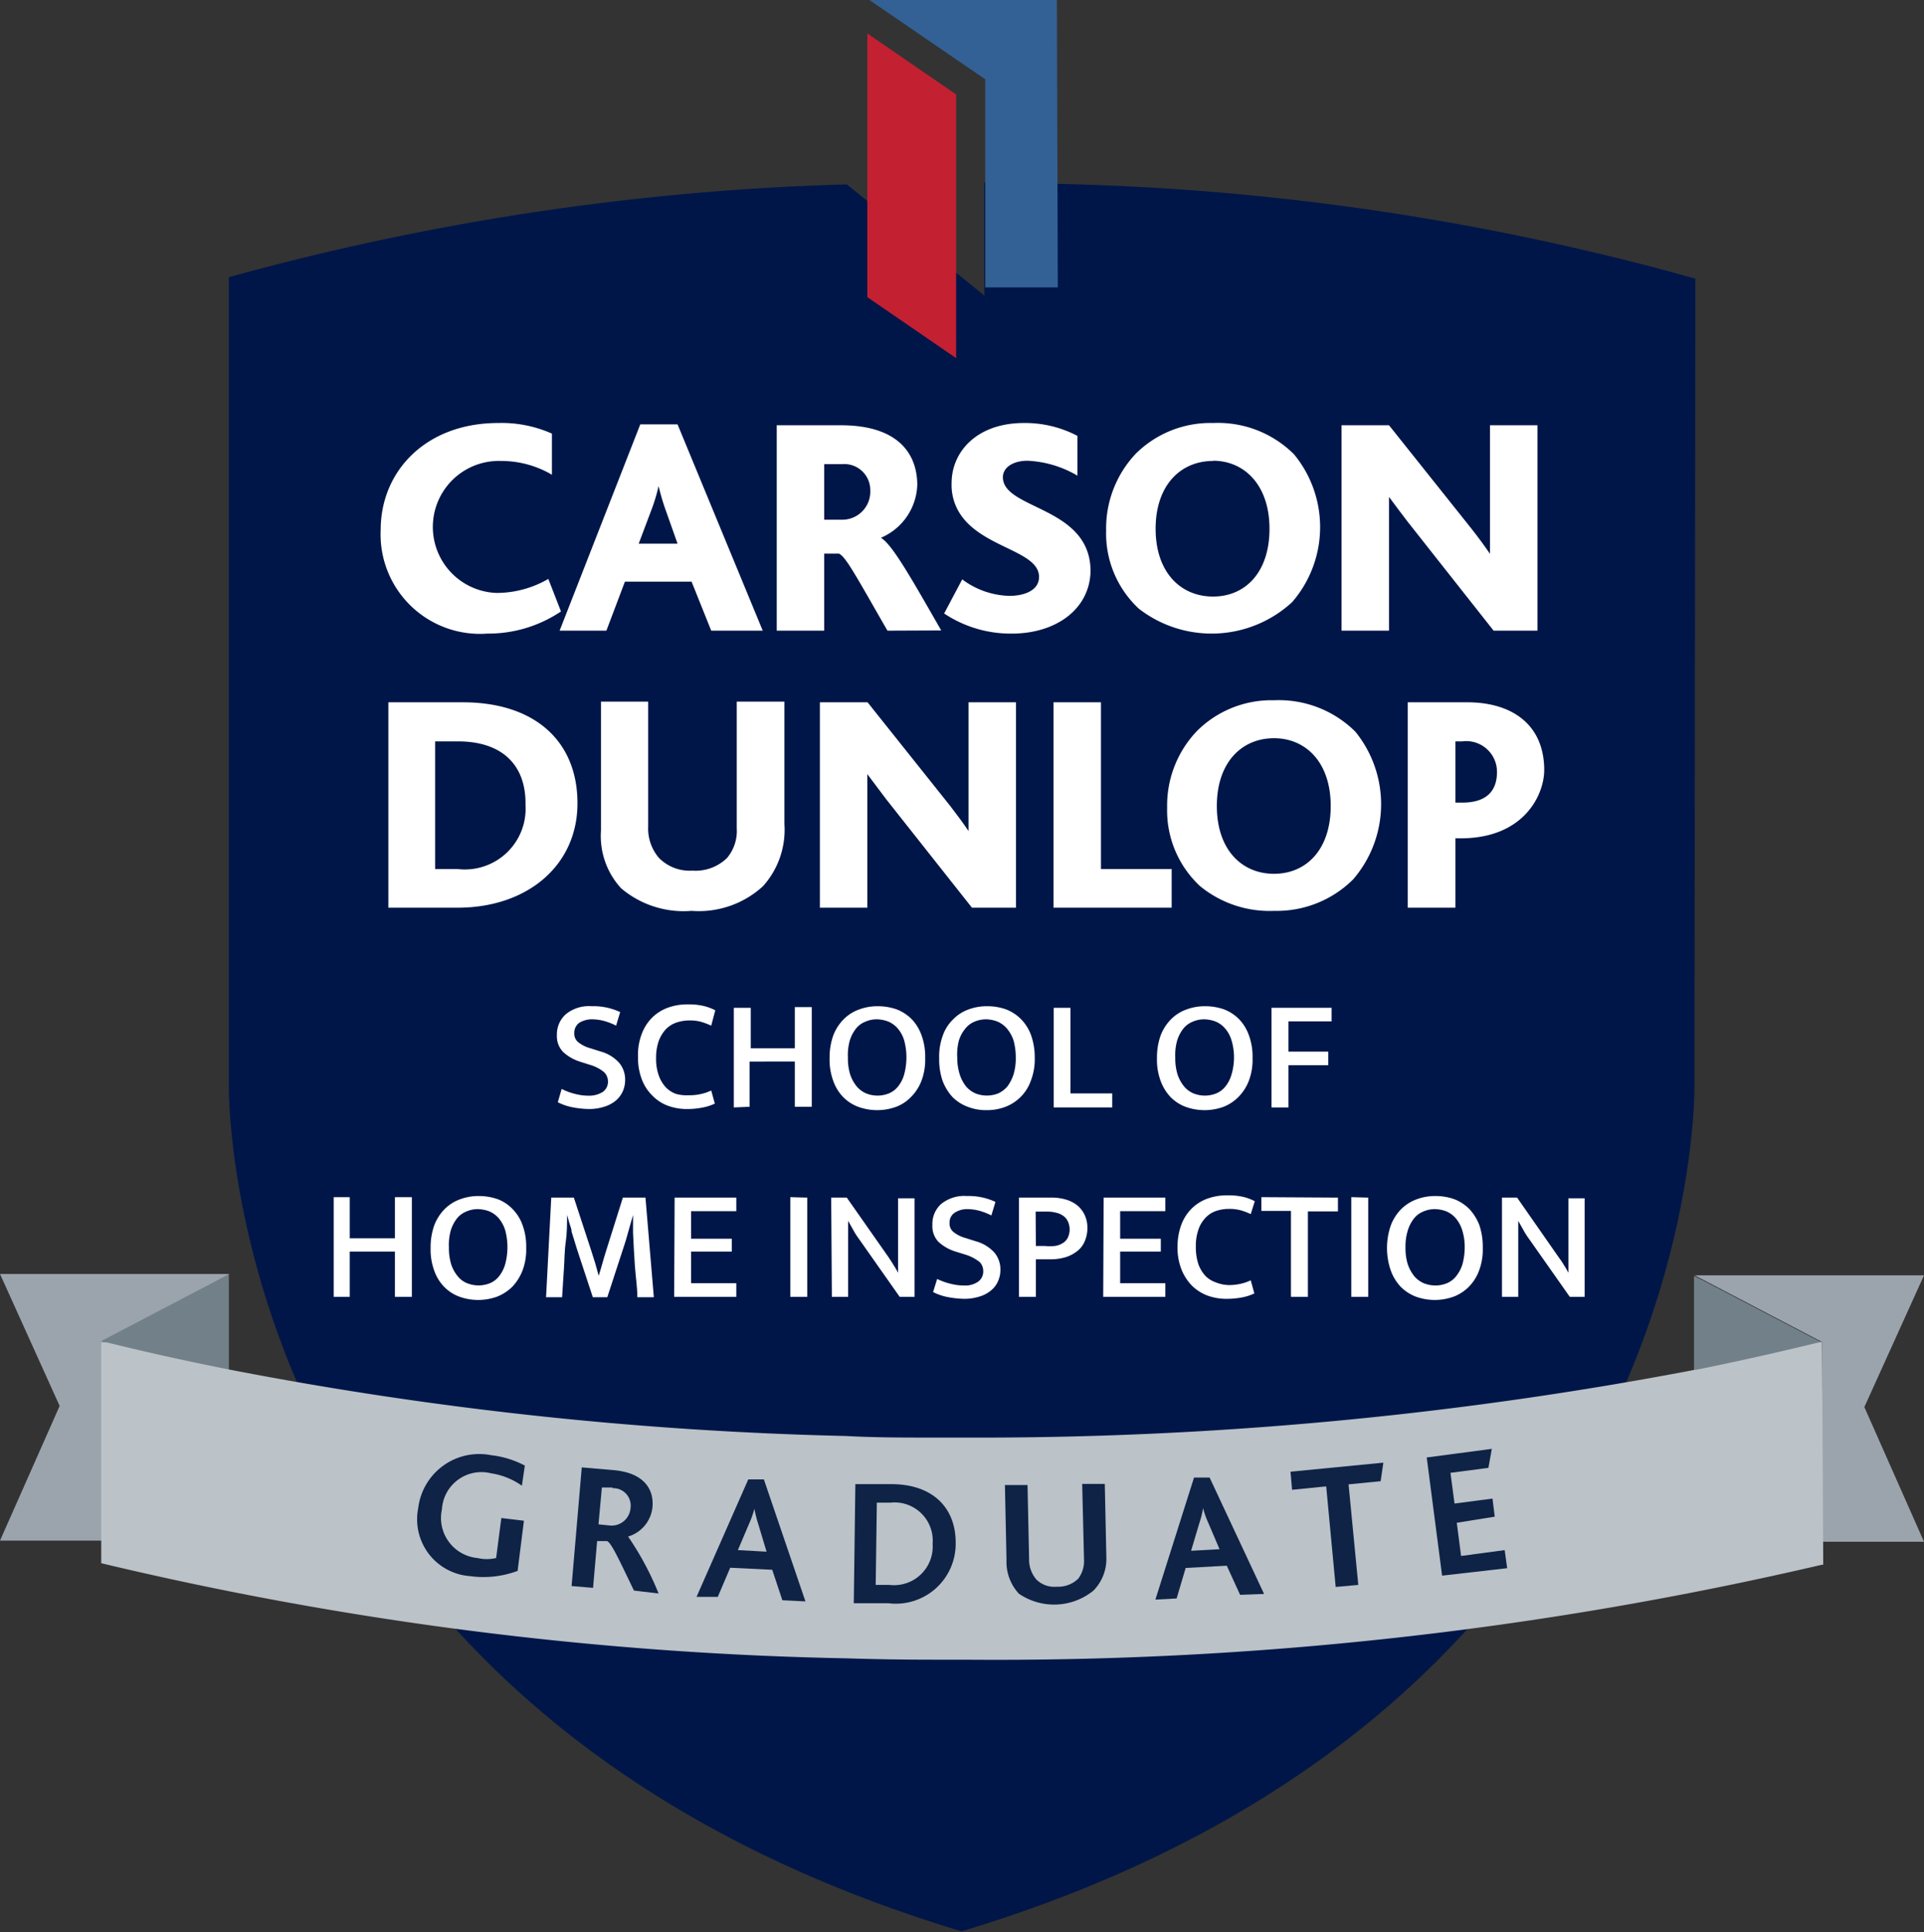
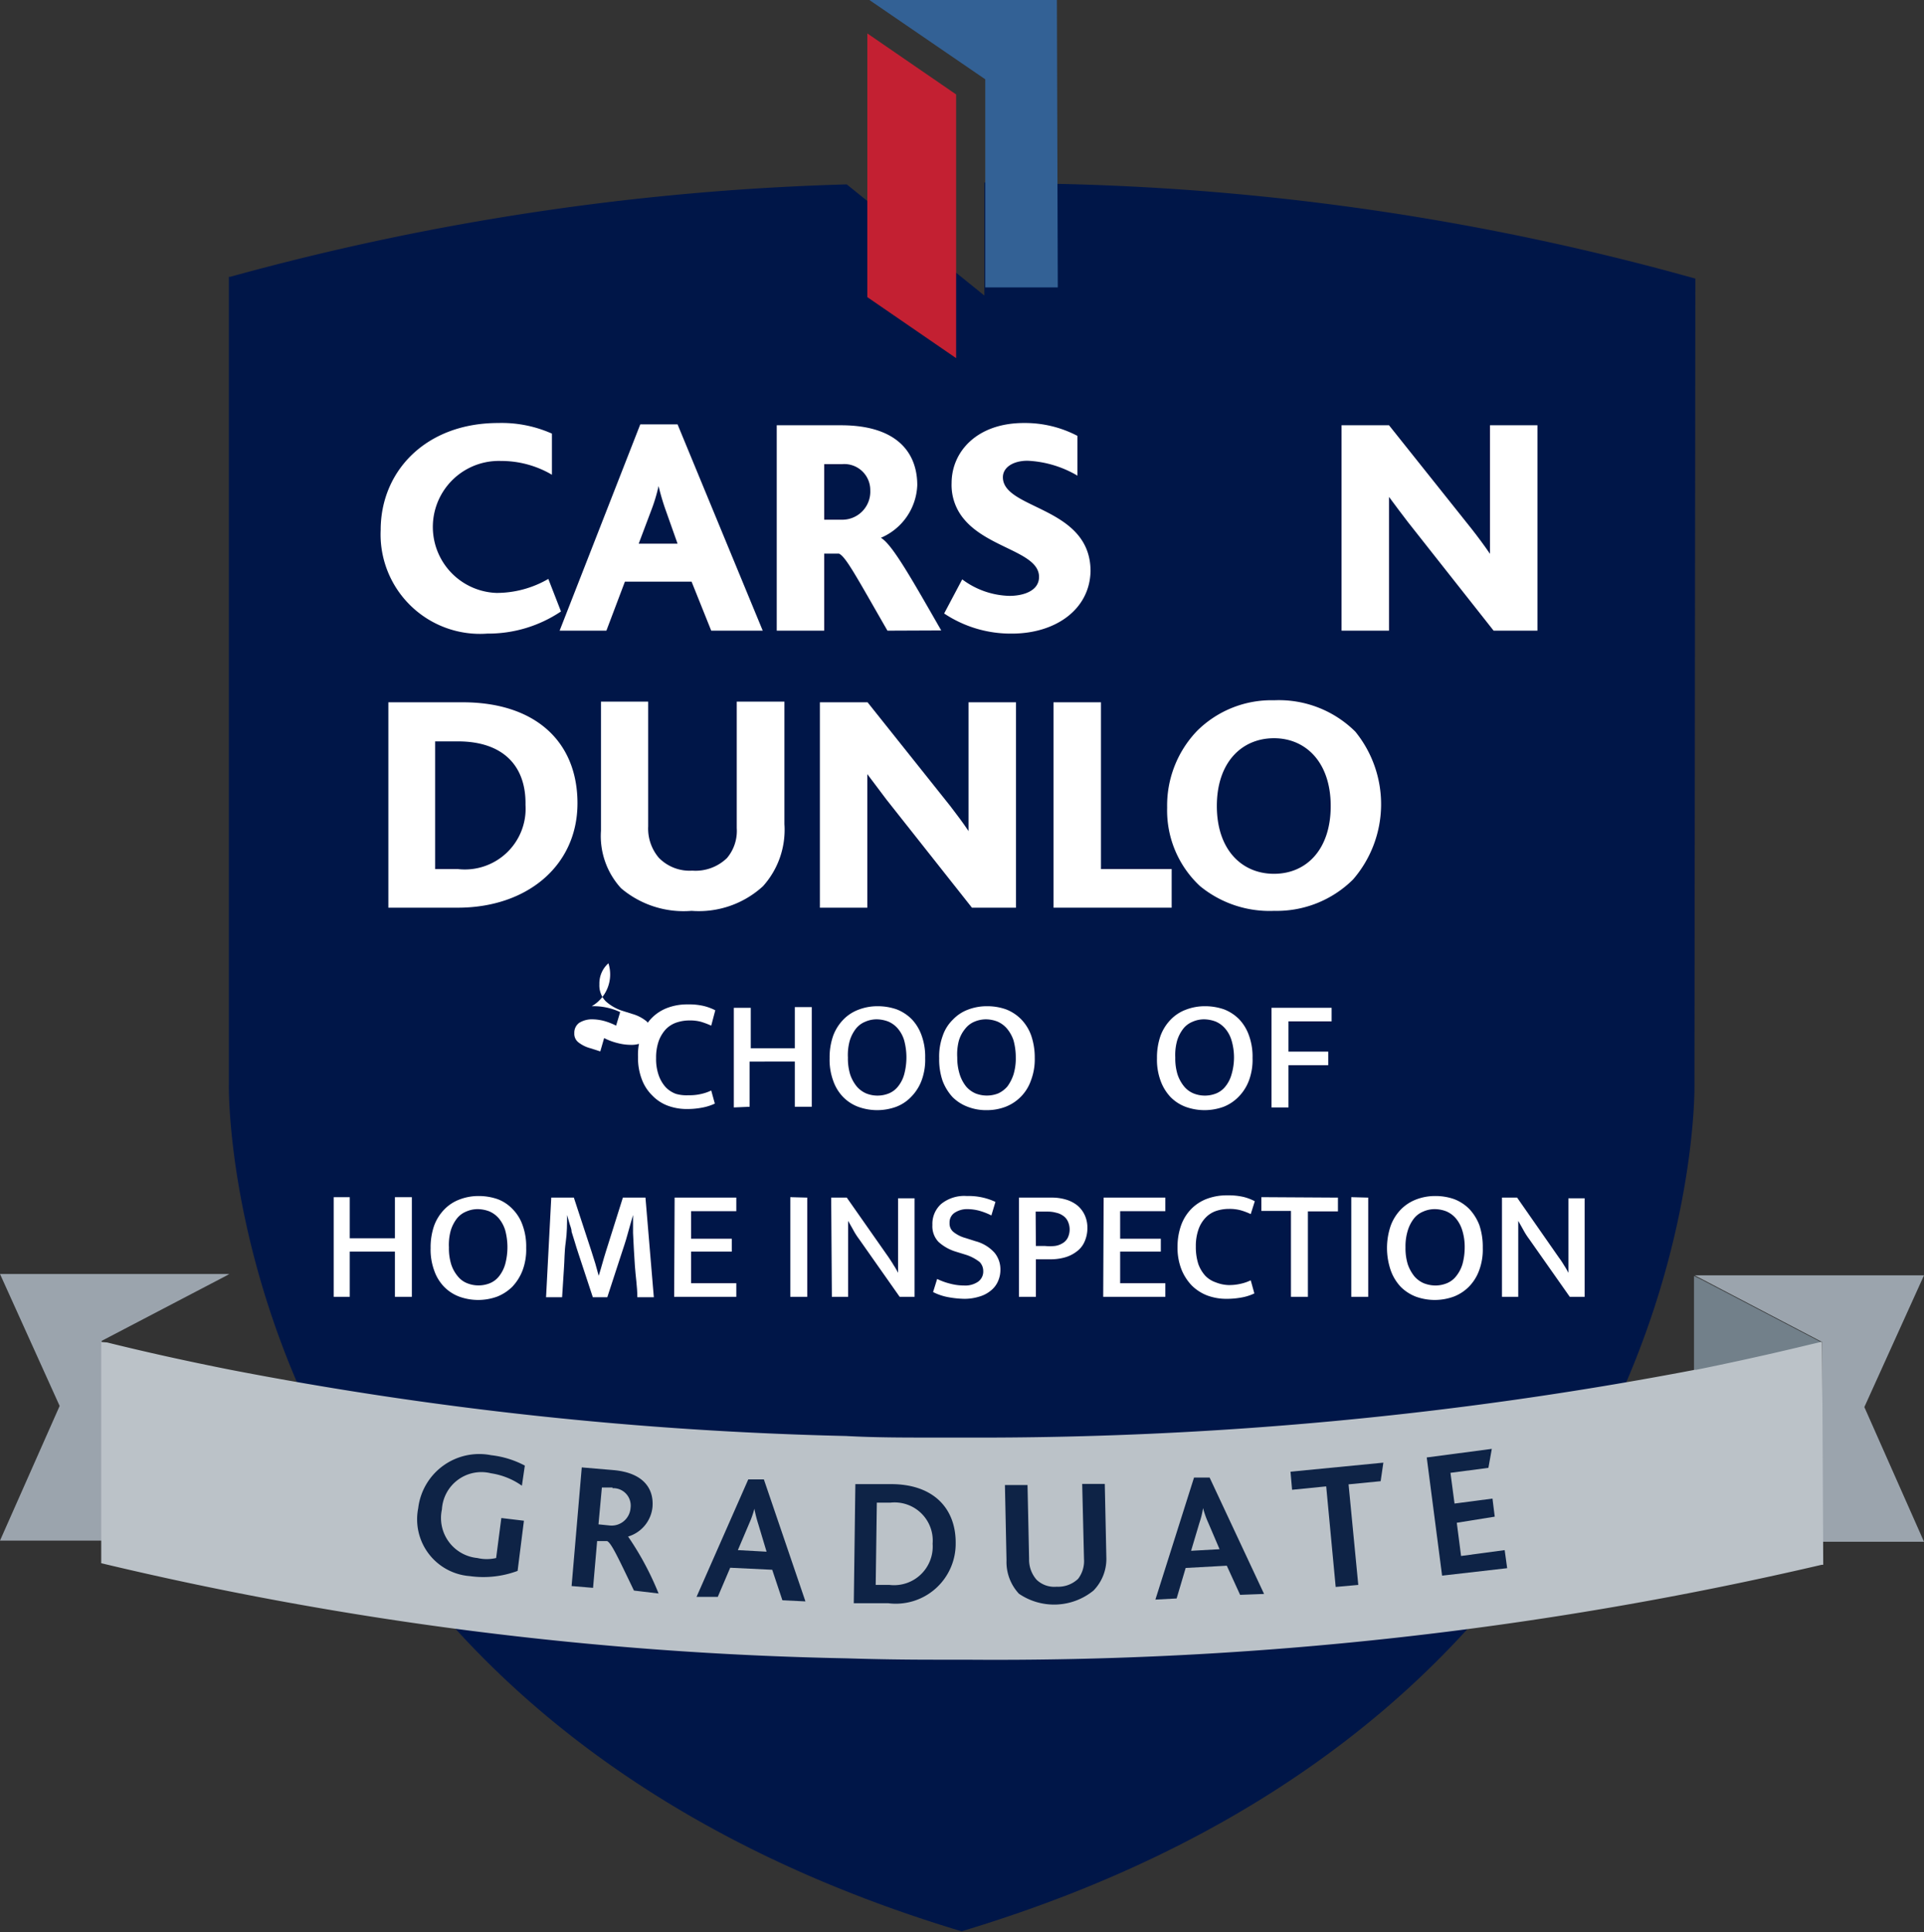
<svg xmlns="http://www.w3.org/2000/svg" id="Layer_1" data-name="Layer 1" viewBox="0 0 85.16 85.51">
  <rect x="0" y="0" width="85.16" height="85.51" fill="#333333" stroke="none" />
  <defs>
    <style>.cls-1{fill:#001648;}.cls-2{fill:#336195;}.cls-3{fill:#c32032;}.cls-4{fill:#fff;}.cls-5{fill:#72808a;}.cls-6{fill:#9ba4ad;}.cls-7{fill:#bbc2c8;}.cls-8{fill:#0e2346;}</style>
  </defs>
  <path class="cls-1" d="M338.56,361.94a113.65,113.65,0,0,0-28.07-4.19q-1.62,0-3.27-.06h-.13v5L301,357.77a114.61,114.61,0,0,0-27.29,4.09l-.06,0v35.8s-.47,27.53,32.43,37.42h0c32.9-9.89,32.44-37.42,32.44-37.42Z" transform="translate(-263.52 -349.61)" />
  <path class="cls-2" d="M310.3,349.61H302l5.13,3.51v9.21l3.21,0Z" transform="translate(-263.52 -349.61)" />
  <polygon class="cls-3" points="38.39 1.48 38.39 13.15 42.32 15.85 42.32 4.18 38.39 1.48" />
  <path class="cls-4" d="M285.09,377.65a4.4,4.4,0,0,1-4.72-4.59c0-2.6,2-4.73,5.2-4.73a5.46,5.46,0,0,1,2.38.47l0,1.82a4.42,4.42,0,0,0-2.25-.61,2.92,2.92,0,0,0-.2,5.84,4.57,4.57,0,0,0,2.29-.62l.56,1.44A5.77,5.77,0,0,1,285.09,377.65Z" transform="translate(-263.52 -349.61)" />
  <path class="cls-4" d="M295,377.52l-.87-2.17h-2.95l-.82,2.17h-2.07l3.57-9.13h1.65l3.77,9.13Zm-2-5.29a10.16,10.16,0,0,1-.33-1.11h0a7.53,7.53,0,0,1-.33,1.09l-.55,1.46h1.72Z" transform="translate(-263.52 -349.61)" />
  <path class="cls-4" d="M302.8,377.52c-1.37-2.38-1.85-3.29-2.15-3.41H300v3.41H297.9v-9.09h2.84c2.5,0,3.38,1.23,3.38,2.65a2.64,2.64,0,0,1-1.61,2.33h0c.5.29,1.34,1.78,2.67,4.1Zm-2-7.37H300v2.46h.78a1.24,1.24,0,0,0,1.26-1.3A1.15,1.15,0,0,0,300.8,370.15Z" transform="translate(-263.52 -349.61)" />
  <path class="cls-4" d="M308.31,377.65a5.31,5.31,0,0,1-3-.89l.8-1.51a3.62,3.62,0,0,0,2.09.73c.62,0,1.31-.22,1.31-.84,0-1.09-2.22-1.26-3.3-2.53a2.34,2.34,0,0,1-.57-1.62c0-1.39,1.12-2.66,3.2-2.66a5,5,0,0,1,2.37.57l0,1.76A4.78,4.78,0,0,0,309,370c-.63,0-1.09.29-1.09.73,0,1.44,3.88,1.28,3.88,4.16C311.75,376.6,310.22,377.65,308.31,377.65Z" transform="translate(-263.52 -349.61)" />
-   <path class="cls-4" d="M320.71,376.26a5.26,5.26,0,0,1-6.78.29,4.54,4.54,0,0,1-1.45-3.46,4.81,4.81,0,0,1,1.32-3.41,4.69,4.69,0,0,1,3.42-1.35,4.76,4.76,0,0,1,3.58,1.39,5.07,5.07,0,0,1-.09,6.54Zm-3.5-6.25c-1.44,0-2.54,1.08-2.54,3s1.1,3,2.54,3,2.5-1.08,2.5-3S318.61,370,317.21,370Z" transform="translate(-263.52 -349.61)" />
  <path class="cls-4" d="M329.63,377.52l-3.78-4.79c-.29-.37-.55-.73-.85-1.13h0c0,.3,0,.91,0,1.3v4.62h-2.1v-9.09H325l3.66,4.59c.29.37.55.72.81,1.1h0c0-.47,0-1.13,0-1.49v-4.2h2.1v9.09Z" transform="translate(-263.52 -349.61)" />
  <path class="cls-4" d="M283.78,389.78h-3.07v-9.09H284c3.18,0,5.08,1.71,5.08,4.47S286.85,389.78,283.78,389.78Zm0-7.36h-1v5.65h1a2.69,2.69,0,0,0,3-2.84C286.81,383.47,285.75,382.42,283.79,382.42Z" transform="translate(-263.52 -349.61)" />
  <path class="cls-4" d="M297.29,388.83a4.2,4.2,0,0,1-3.16,1.09,4.28,4.28,0,0,1-3.12-1,3.42,3.42,0,0,1-.89-2.55v-5.71h2.09v5.52a2,2,0,0,0,.47,1.39,1.9,1.9,0,0,0,1.48.57,2,2,0,0,0,1.54-.56,1.86,1.86,0,0,0,.43-1.32v-5.6h2.11v5.42A3.73,3.73,0,0,1,297.29,388.83Z" transform="translate(-263.52 -349.61)" />
  <path class="cls-4" d="M306.54,389.78,302.76,385l-.85-1.13h0c0,.3,0,.91,0,1.29v4.62h-2.1v-9.09h2.11l3.66,4.59c.29.38.55.72.81,1.11h0c0-.47,0-1.13,0-1.49v-4.21h2.1v9.09Z" transform="translate(-263.52 -349.61)" />
  <path class="cls-4" d="M310.15,389.78v-9.09h2.1v7.38h3.13v1.71Z" transform="translate(-263.52 -349.61)" />
  <path class="cls-4" d="M323.41,388.53a4.79,4.79,0,0,1-3.49,1.39,4.85,4.85,0,0,1-3.29-1.1,4.57,4.57,0,0,1-1.45-3.47,4.77,4.77,0,0,1,1.33-3.4,4.67,4.67,0,0,1,3.41-1.35,4.8,4.8,0,0,1,3.59,1.39,5.09,5.09,0,0,1-.1,6.54Zm-3.5-6.25c-1.43,0-2.53,1.07-2.53,3s1.1,3,2.53,3,2.51-1.07,2.51-3S321.32,382.28,319.91,382.28Z" transform="translate(-263.52 -349.61)" />
-   <path class="cls-4" d="M328.17,386.71h-.23v3.07h-2.11v-9.09h2.63c2,0,3.41,1,3.41,3C331.87,384.76,331,386.71,328.17,386.71Zm.07-4.29h-.3v2.71h.3c1.05,0,1.54-.49,1.54-1.36A1.36,1.36,0,0,0,328.24,382.42Z" transform="translate(-263.52 -349.61)" />
-   <path class="cls-5" d="M268,409s3.79.88,5.65,1.25V406L268,408.94Z" transform="translate(-263.52 -349.61)" />
  <polygon class="cls-6" points="0 56.38 2.64 62.22 0 68.18 4.5 68.18 4.5 68.16 4.5 59.35 4.5 59.34 10.01 56.46 10.15 56.38 0 56.38" />
  <path class="cls-5" d="M343.6,409.15l.51-.12.06,0-5.34-2.79-.33-.16v4.22h.06Q341.16,409.74,343.6,409.15Z" transform="translate(-263.52 -349.61)" />
  <polygon class="cls-6" points="85.16 56.44 75.01 56.44 80.65 59.39 80.66 59.38 80.66 68.16 80.66 68.23 85.16 68.23 82.52 62.27 85.16 56.44" />
  <path class="cls-7" d="M344.17,409h0l-.06,0-.51.12q-2.44.59-5,1.11h-.06a168.59,168.59,0,0,1-32.29,3H304.8c-1.29,0-2.57,0-3.84-.07a163,163,0,0,1-27.29-2.94c-1.86-.37-3.68-.77-5.41-1.2L268,409v9.79A154.87,154.87,0,0,0,301,423q1.91.06,3.84.06l1.41,0a160.8,160.8,0,0,0,37.9-4.2l.07,0Z" transform="translate(-263.52 -349.61)" />
  <polygon class="cls-7" points="80.66 60.59 80.66 60.6 80.66 68.23 80.66 68.23 80.66 68.16 80.66 60.59" />
  <polygon class="cls-7" points="80.65 59.39 80.66 59.39 80.66 60.6 80.66 60.59 80.66 59.38 80.65 59.39" />
  <path class="cls-8" d="M284.31,419.36a2.52,2.52,0,0,1-2.28-3,2.72,2.72,0,0,1,3.23-2.35,4.16,4.16,0,0,1,1.49.46l-.13.89a3.19,3.19,0,0,0-1.37-.55,1.75,1.75,0,0,0-2.17,1.6,1.78,1.78,0,0,0,1.57,2.15,1.82,1.82,0,0,0,.83,0l.23-1.77,1,.12-.28,2.22A4.34,4.34,0,0,1,284.31,419.36Z" transform="translate(-263.52 -349.61)" />
  <path class="cls-8" d="M291.58,420c-.69-1.43-1-2.11-1.19-2.19l-.44,0-.18,2.07-.95-.08.45-5.25,1.41.12c1.34.12,1.79.84,1.72,1.64a1.52,1.52,0,0,1-1.08,1.3h0a13,13,0,0,1,1.35,2.52Zm-.95-4.56-.47,0-.15,1.63.49.05a.84.84,0,0,0,.93-.78A.77.77,0,0,0,290.63,415.47Z" transform="translate(-263.52 -349.61)" />
  <path class="cls-8" d="M298.15,420.43l-.45-1.35-1.86-.09-.55,1.29-.94,0,2.29-5.2.69,0,1.84,5.4Zm-1.07-3.38a6,6,0,0,1-.17-.67h0a4,4,0,0,1-.22.63l-.51,1.2,1.27.07Z" transform="translate(-263.52 -349.61)" />
  <path class="cls-8" d="M302.83,420.56l-1.52,0,.07-5.27,1.58,0c1.89,0,2.88,1.09,2.86,2.63A2.65,2.65,0,0,1,302.83,420.56Zm.1-4.45h-.6l-.05,3.64h.61a1.71,1.71,0,0,0,1.91-1.82A1.69,1.69,0,0,0,302.93,416.11Z" transform="translate(-263.52 -349.61)" />
  <path class="cls-8" d="M311.92,420a2.76,2.76,0,0,1-3.3.14,2.06,2.06,0,0,1-.55-1.48l-.07-3.33,1,0,.07,3.27a1.34,1.34,0,0,0,.33.92,1.13,1.13,0,0,0,.89.31,1.28,1.28,0,0,0,.95-.35,1.3,1.3,0,0,0,.26-.88l-.08-3.32,1,0,.07,3.29A2,2,0,0,1,311.92,420Z" transform="translate(-263.52 -349.61)" />
  <path class="cls-8" d="M318.41,420.19l-.59-1.29L316,419l-.4,1.35-.94.05,1.71-5.4.69,0,2.41,5.15ZM317,417a4,4,0,0,1-.23-.65h0a3.78,3.78,0,0,1-.16.65l-.37,1.24,1.26-.07Z" transform="translate(-263.52 -349.61)" />
  <path class="cls-8" d="M324.63,415.16l-1.42.14.43,4.45-1,.09-.42-4.45-1.51.15-.07-.8,4.11-.4Z" transform="translate(-263.52 -349.61)" />
  <path class="cls-8" d="M327.35,419.34l-.68-5.23,2.88-.38-.15.84-1.68.22.18,1.36,1.68-.22.1.8L328,417l.19,1.47,1.93-.26.11.8Z" transform="translate(-263.52 -349.61)" />
-   <path class="cls-4" d="M289.71,394.14a2.78,2.78,0,0,1,1.26.26l-.18.6a2.84,2.84,0,0,0-.54-.21,2.15,2.15,0,0,0-.5-.07,1.07,1.07,0,0,0-.6.16.54.54,0,0,0-.21.45.48.48,0,0,0,.17.4,1.49,1.49,0,0,0,.54.27l.44.14a1.72,1.72,0,0,1,.84.51,1.16,1.16,0,0,1,.26.75,1.27,1.27,0,0,1-.11.52,1.17,1.17,0,0,1-.32.41,1.48,1.48,0,0,1-.5.26,2.21,2.21,0,0,1-.65.1,4.17,4.17,0,0,1-.71-.07,2.44,2.44,0,0,1-.69-.23l.17-.59a2.69,2.69,0,0,0,.59.22,2.35,2.35,0,0,0,.6.08,1.14,1.14,0,0,0,.62-.16.55.55,0,0,0,.24-.48.58.58,0,0,0-.17-.4,1.75,1.75,0,0,0-.64-.33l-.41-.13a2,2,0,0,1-.76-.43,1,1,0,0,1-.28-.75,1.19,1.19,0,0,1,.4-.93A1.62,1.62,0,0,1,289.71,394.14Z" transform="translate(-263.52 -349.61)" />
+   <path class="cls-4" d="M289.71,394.14a2.78,2.78,0,0,1,1.26.26l-.18.6a2.84,2.84,0,0,0-.54-.21,2.15,2.15,0,0,0-.5-.07,1.07,1.07,0,0,0-.6.16.54.54,0,0,0-.21.45.48.48,0,0,0,.17.4,1.49,1.49,0,0,0,.54.27l.44.14l.17-.59a2.69,2.69,0,0,0,.59.22,2.35,2.35,0,0,0,.6.08,1.14,1.14,0,0,0,.62-.16.55.55,0,0,0,.24-.48.58.58,0,0,0-.17-.4,1.75,1.75,0,0,0-.64-.33l-.41-.13a2,2,0,0,1-.76-.43,1,1,0,0,1-.28-.75,1.19,1.19,0,0,1,.4-.93A1.62,1.62,0,0,1,289.71,394.14Z" transform="translate(-263.52 -349.61)" />
  <path class="cls-4" d="M294,398.08a2.26,2.26,0,0,0,.57-.06,2,2,0,0,0,.43-.15l.16.58a2.27,2.27,0,0,1-.52.17,3.5,3.5,0,0,1-.72.07,2.41,2.41,0,0,1-.85-.15,1.84,1.84,0,0,1-.68-.45,1.94,1.94,0,0,1-.46-.71,2.63,2.63,0,0,1-.17-1,2.59,2.59,0,0,1,.16-1,2,2,0,0,1,.45-.72,1.92,1.92,0,0,1,.7-.45,2.46,2.46,0,0,1,.88-.15,2.87,2.87,0,0,1,.72.07,2.35,2.35,0,0,1,.51.19L295,395a3.67,3.67,0,0,0-.45-.17,1.88,1.88,0,0,0-.51-.06,1.79,1.79,0,0,0-.57.09,1.2,1.2,0,0,0-.47.29,1.58,1.58,0,0,0-.32.52,2.22,2.22,0,0,0-.12.77,2.18,2.18,0,0,0,.12.77,1.56,1.56,0,0,0,.31.52,1.2,1.2,0,0,0,.45.29A1.73,1.73,0,0,0,294,398.08Z" transform="translate(-263.52 -349.61)" />
  <path class="cls-4" d="M296,398.62v-4.41h.75V396h1.95v-1.82h.75v4.41h-.75v-2H296.7v2Z" transform="translate(-263.52 -349.61)" />
  <path class="cls-4" d="M302.37,394.14a2.55,2.55,0,0,1,.84.14,1.91,1.91,0,0,1,.67.44,2,2,0,0,1,.43.71,2.72,2.72,0,0,1,.16,1,2.63,2.63,0,0,1-.16,1,2.05,2.05,0,0,1-.45.71,1.8,1.8,0,0,1-.67.45,2.46,2.46,0,0,1-1.69,0,1.84,1.84,0,0,1-.66-.43,1.94,1.94,0,0,1-.44-.72,2.69,2.69,0,0,1-.16-1,2.9,2.9,0,0,1,.16-1,2.05,2.05,0,0,1,.45-.71,1.82,1.82,0,0,1,.68-.44A2.32,2.32,0,0,1,302.37,394.14Zm-1.32,2.27a2.43,2.43,0,0,0,.1.75,1.69,1.69,0,0,0,.29.53,1.15,1.15,0,0,0,.42.31,1.35,1.35,0,0,0,1,0,1,1,0,0,0,.41-.31,1.47,1.47,0,0,0,.27-.53,2.9,2.9,0,0,0,0-1.51,1.43,1.43,0,0,0-.28-.52,1.15,1.15,0,0,0-.42-.31,1.5,1.5,0,0,0-.52-.1,1.26,1.26,0,0,0-.51.11,1,1,0,0,0-.41.31,1.65,1.65,0,0,0-.27.53A2.37,2.37,0,0,0,301.05,396.41Z" transform="translate(-263.52 -349.61)" />
  <path class="cls-4" d="M307.21,394.14a2.47,2.47,0,0,1,.84.14,1.91,1.91,0,0,1,.67.44,2,2,0,0,1,.44.71,3,3,0,0,1,.16,1,2.63,2.63,0,0,1-.17,1,1.9,1.9,0,0,1-.44.71,1.92,1.92,0,0,1-.68.45,2.32,2.32,0,0,1-.84.15,2.24,2.24,0,0,1-.84-.15,1.88,1.88,0,0,1-.67-.43,2.24,2.24,0,0,1-.44-.72,2.93,2.93,0,0,1-.15-1,2.67,2.67,0,0,1,.16-1,1.8,1.8,0,0,1,.45-.71,1.78,1.78,0,0,1,.67-.44A2.32,2.32,0,0,1,307.21,394.14Zm-1.32,2.27a2.42,2.42,0,0,0,.11.75,1.67,1.67,0,0,0,.28.53,1.15,1.15,0,0,0,.42.31,1.38,1.38,0,0,0,1,0,1.2,1.2,0,0,0,.41-.31,1.88,1.88,0,0,0,.27-.53,2.43,2.43,0,0,0,.1-.75,2.8,2.8,0,0,0-.1-.76,1.61,1.61,0,0,0-.29-.52,1.15,1.15,0,0,0-.42-.31,1.45,1.45,0,0,0-.51-.1,1.31,1.31,0,0,0-.52.11,1,1,0,0,0-.4.31,1.48,1.48,0,0,0-.28.53A2.37,2.37,0,0,0,305.89,396.41Z" transform="translate(-263.52 -349.61)" />
-   <path class="cls-4" d="M310.16,394.21h.74V398h1.85v.62h-2.59Z" transform="translate(-263.52 -349.61)" />
  <path class="cls-4" d="M316.86,394.14a2.55,2.55,0,0,1,.84.14,1.91,1.91,0,0,1,.67.44,2,2,0,0,1,.43.71,2.72,2.72,0,0,1,.16,1,2.63,2.63,0,0,1-.16,1,2.05,2.05,0,0,1-.45.71,1.89,1.89,0,0,1-.67.45,2.46,2.46,0,0,1-1.69,0,1.84,1.84,0,0,1-.66-.43,2.08,2.08,0,0,1-.44-.72,2.69,2.69,0,0,1-.16-1,2.9,2.9,0,0,1,.16-1,2.05,2.05,0,0,1,.45-.71,1.82,1.82,0,0,1,.68-.44A2.32,2.32,0,0,1,316.86,394.14Zm-1.32,2.27a2.43,2.43,0,0,0,.1.75,1.69,1.69,0,0,0,.29.53,1.07,1.07,0,0,0,.42.31,1.35,1.35,0,0,0,1,0,1,1,0,0,0,.41-.31,1.47,1.47,0,0,0,.27-.53,2.65,2.65,0,0,0,0-1.51,1.43,1.43,0,0,0-.28-.52,1.15,1.15,0,0,0-.42-.31,1.5,1.5,0,0,0-.52-.1,1.26,1.26,0,0,0-.51.11,1,1,0,0,0-.41.31,1.65,1.65,0,0,0-.27.53A2.37,2.37,0,0,0,315.54,396.41Z" transform="translate(-263.52 -349.61)" />
  <path class="cls-4" d="M322.46,394.21v.6h-1.91v1.34h1.76v.6h-1.76v1.87h-.75v-4.41Z" transform="translate(-263.52 -349.61)" />
  <path class="cls-4" d="M278.29,407v-4.41H279v1.82H281v-1.82h.75V407H281v-2H279v2Z" transform="translate(-263.52 -349.61)" />
  <path class="cls-4" d="M284.71,402.54a2.55,2.55,0,0,1,.84.14,1.78,1.78,0,0,1,.66.44,1.9,1.9,0,0,1,.44.71,2.72,2.72,0,0,1,.16,1,2.63,2.63,0,0,1-.16,1,2.2,2.2,0,0,1-.45.72,2,2,0,0,1-.67.44,2.46,2.46,0,0,1-1.69,0,1.84,1.84,0,0,1-.66-.43,1.94,1.94,0,0,1-.44-.72,2.69,2.69,0,0,1-.16-1,2.9,2.9,0,0,1,.16-1,2.05,2.05,0,0,1,.45-.71,1.82,1.82,0,0,1,.68-.44A2.32,2.32,0,0,1,284.71,402.54Zm-1.32,2.27a2.43,2.43,0,0,0,.1.75,1.58,1.58,0,0,0,.29.53,1,1,0,0,0,.42.31,1.35,1.35,0,0,0,1,0,1,1,0,0,0,.41-.31,1.56,1.56,0,0,0,.27-.53,2.9,2.9,0,0,0,0-1.51,1.52,1.52,0,0,0-.28-.52,1.15,1.15,0,0,0-.42-.31,1.5,1.5,0,0,0-.52-.1,1.26,1.26,0,0,0-.51.11,1,1,0,0,0-.41.31,1.65,1.65,0,0,0-.27.53A2.37,2.37,0,0,0,283.39,404.81Z" transform="translate(-263.52 -349.61)" />
  <path class="cls-4" d="M287.92,402.61h1l.78,2.38.17.54q.07.24.15.54h0c.05-.17.11-.35.16-.54s.11-.37.16-.54l.75-2.38h1l.37,4.41h-.73c0-.47-.08-.94-.11-1.41s-.06-.95-.08-1.43l0-.8h0c-.08.29-.17.58-.25.88s-.18.58-.27.86l-.62,1.9h-.64l-.63-1.91c-.07-.2-.12-.38-.17-.54l-.14-.45c0-.14-.07-.27-.1-.39s-.07-.24-.1-.35h0c0,.39,0,.8-.06,1.21s-.05.8-.08,1.18l-.08,1.25h-.71Z" transform="translate(-263.52 -349.61)" />
  <path class="cls-4" d="M293.38,402.61h2.73v.6h-2v1.22h1.8V405h-1.8v1.4h2v.6h-2.75Z" transform="translate(-263.52 -349.61)" />
  <path class="cls-4" d="M299.25,402.61V407h-.75v-4.41Z" transform="translate(-263.52 -349.61)" />
  <path class="cls-4" d="M300.31,402.61H301l1.85,2.64c.08.12.16.24.23.36a3,3,0,0,1,.19.33h0c0-.35,0-.69,0-1v-2.3H304V407h-.66l-1.8-2.56a3.21,3.21,0,0,1-.26-.41l-.22-.39h0q0,.54,0,1.08V407h-.72Z" transform="translate(-263.52 -349.61)" />
  <path class="cls-4" d="M306.32,402.54a2.78,2.78,0,0,1,1.26.26l-.18.6a2.84,2.84,0,0,0-.54-.21,2.08,2.08,0,0,0-.5-.07,1,1,0,0,0-.6.17.51.51,0,0,0-.21.44.48.48,0,0,0,.17.4,1.49,1.49,0,0,0,.54.27l.44.14a1.72,1.72,0,0,1,.84.51,1.16,1.16,0,0,1,.26.75,1.24,1.24,0,0,1-.11.52,1.07,1.07,0,0,1-.32.41,1.39,1.39,0,0,1-.5.26,2.21,2.21,0,0,1-.65.1,4.27,4.27,0,0,1-.71-.07,2.44,2.44,0,0,1-.69-.23l.18-.58a2.91,2.91,0,0,0,.58.21,2.43,2.43,0,0,0,.61.08,1,1,0,0,0,.61-.16.55.55,0,0,0,.24-.48.57.57,0,0,0-.16-.4,1.94,1.94,0,0,0-.64-.33l-.42-.13a2,2,0,0,1-.76-.43,1,1,0,0,1-.27-.75,1.18,1.18,0,0,1,.39-.93A1.62,1.62,0,0,1,306.32,402.54Z" transform="translate(-263.52 -349.61)" />
  <path class="cls-4" d="M308.62,402.61h1.44a2.17,2.17,0,0,1,.65.09,1.48,1.48,0,0,1,.5.26,1.23,1.23,0,0,1,.32.42,1.32,1.32,0,0,1,.12.57,1.46,1.46,0,0,1-.13.62,1.06,1.06,0,0,1-.35.43,1.54,1.54,0,0,1-.53.26,2.3,2.3,0,0,1-.66.08h-.61V407h-.75Zm.75,2.14h.4a2.06,2.06,0,0,0,.44,0,.86.86,0,0,0,.34-.12.59.59,0,0,0,.23-.24.85.85,0,0,0,0-.74.61.61,0,0,0-.21-.24.81.81,0,0,0-.3-.13,1.36,1.36,0,0,0-.36-.05h-.55Z" transform="translate(-263.52 -349.61)" />
  <path class="cls-4" d="M312.37,402.61h2.73v.6h-2v1.22h1.8V405h-1.8v1.4h2v.6h-2.75Z" transform="translate(-263.52 -349.61)" />
  <path class="cls-4" d="M317.88,406.48a2.26,2.26,0,0,0,.57-.06,2,2,0,0,0,.43-.15l.16.58a2.18,2.18,0,0,1-.51.17,3.65,3.65,0,0,1-.72.07,2.43,2.43,0,0,1-.86-.15,2,2,0,0,1-.68-.44,2.22,2.22,0,0,1-.46-.72,2.63,2.63,0,0,1-.17-1,2.82,2.82,0,0,1,.16-.95,2,2,0,0,1,.45-.72,1.92,1.92,0,0,1,.7-.45,2.5,2.5,0,0,1,.88-.15,3,3,0,0,1,.73.07,2.26,2.26,0,0,1,.5.19l-.18.57a2.75,2.75,0,0,0-.45-.17,1.88,1.88,0,0,0-.51-.06,1.79,1.79,0,0,0-.57.09,1.16,1.16,0,0,0-.46.29,1.43,1.43,0,0,0-.32.52,2.22,2.22,0,0,0-.12.77,2.46,2.46,0,0,0,.11.77,1.56,1.56,0,0,0,.31.52,1.16,1.16,0,0,0,.46.29A1.67,1.67,0,0,0,317.88,406.48Z" transform="translate(-263.52 -349.61)" />
  <path class="cls-4" d="M322.74,402.61v.61h-1.33V407h-.75v-3.8h-1.31v-.61Z" transform="translate(-263.52 -349.61)" />
  <path class="cls-4" d="M324.08,402.61V407h-.75v-4.41Z" transform="translate(-263.52 -349.61)" />
  <path class="cls-4" d="M327.05,402.54a2.47,2.47,0,0,1,.84.14,1.91,1.91,0,0,1,.67.44,2.19,2.19,0,0,1,.44.71,3,3,0,0,1,.15,1,2.63,2.63,0,0,1-.16,1,2,2,0,0,1-.45.72,1.91,1.91,0,0,1-.67.44,2.46,2.46,0,0,1-1.69,0,1.93,1.93,0,0,1-.66-.43,2.08,2.08,0,0,1-.44-.72,3.05,3.05,0,0,1,0-2,2.05,2.05,0,0,1,.45-.71,1.9,1.9,0,0,1,.68-.44A2.32,2.32,0,0,1,327.05,402.54Zm-1.32,2.27a2.43,2.43,0,0,0,.1.75,1.78,1.78,0,0,0,.29.53,1.15,1.15,0,0,0,.42.31,1.45,1.45,0,0,0,.51.1,1.36,1.36,0,0,0,.51-.1,1,1,0,0,0,.41-.31,1.57,1.57,0,0,0,.28-.53,2.78,2.78,0,0,0,.1-.75,2.44,2.44,0,0,0-.11-.76,1.52,1.52,0,0,0-.28-.52,1.15,1.15,0,0,0-.42-.31,1.46,1.46,0,0,0-.52-.1,1.26,1.26,0,0,0-.51.11,1,1,0,0,0-.41.31,1.65,1.65,0,0,0-.27.53A2.37,2.37,0,0,0,325.73,404.81Z" transform="translate(-263.52 -349.61)" />
  <path class="cls-4" d="M330,402.61h.67l1.84,2.64a3.75,3.75,0,0,1,.24.36,3,3,0,0,1,.19.33h0c0-.35,0-.69,0-1v-2.3h.72V407H333l-1.8-2.56a3.21,3.21,0,0,1-.26-.41l-.22-.39h0q0,.54,0,1.08V407H330Z" transform="translate(-263.52 -349.61)" />
</svg>